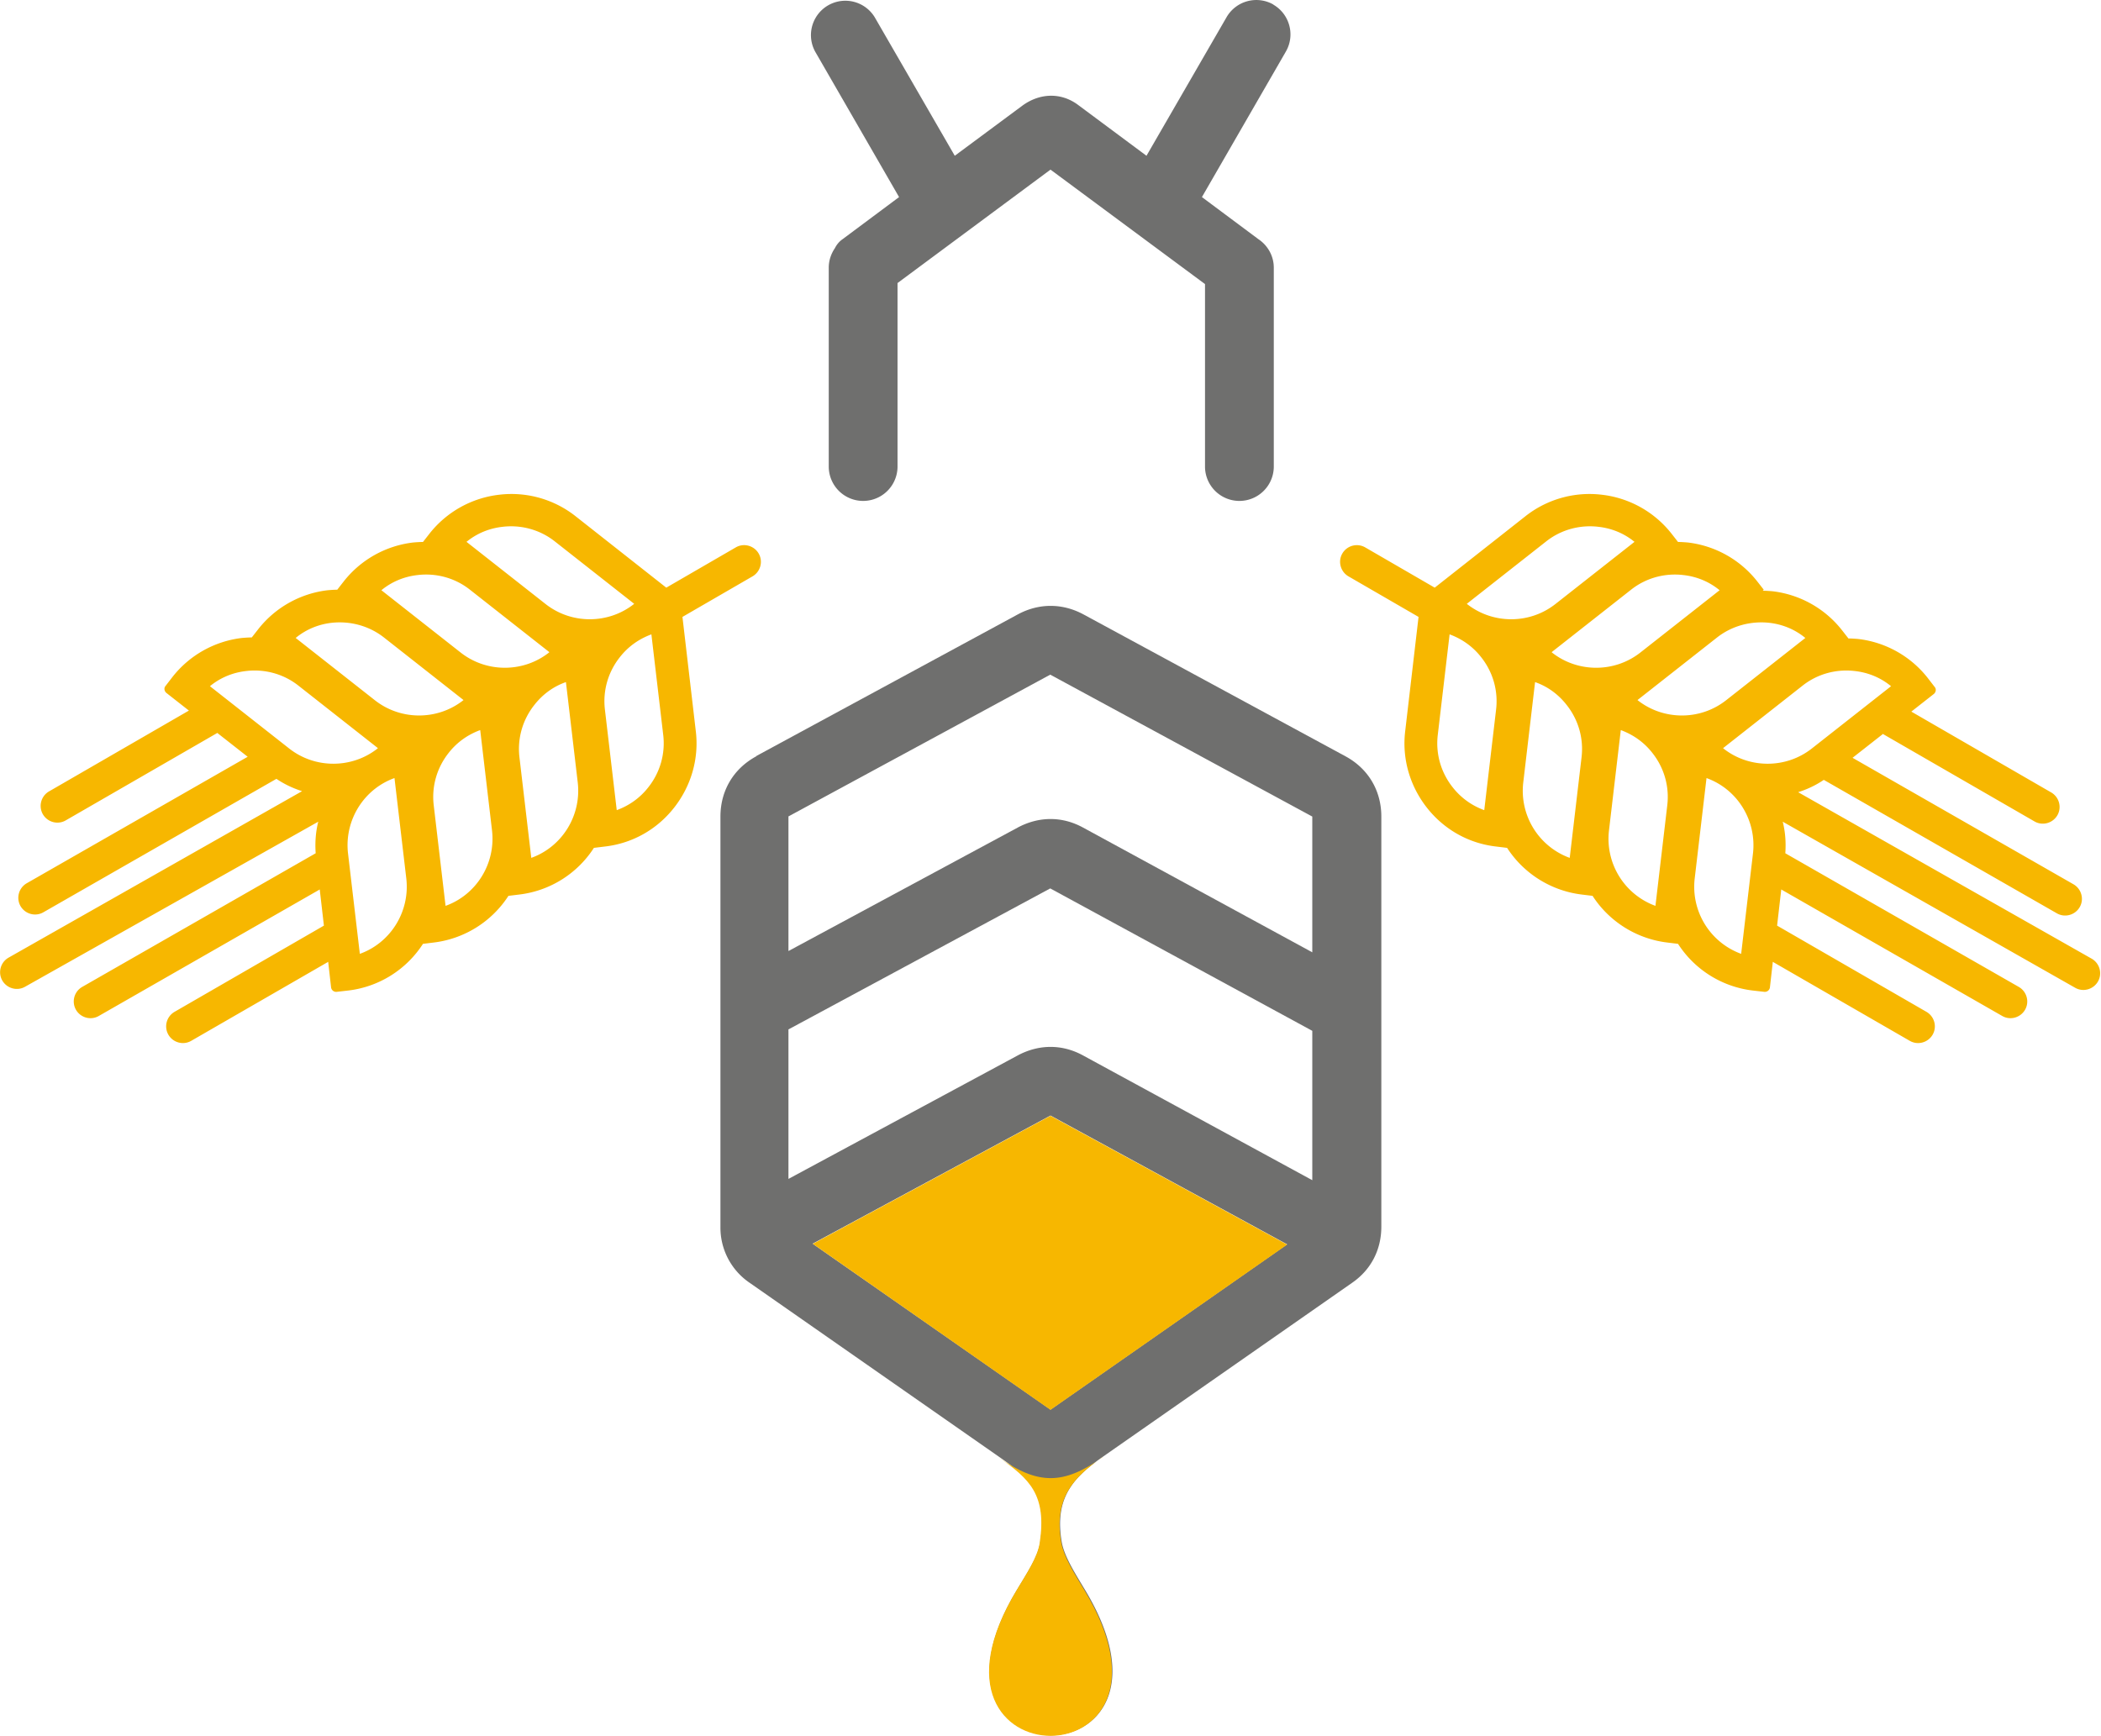
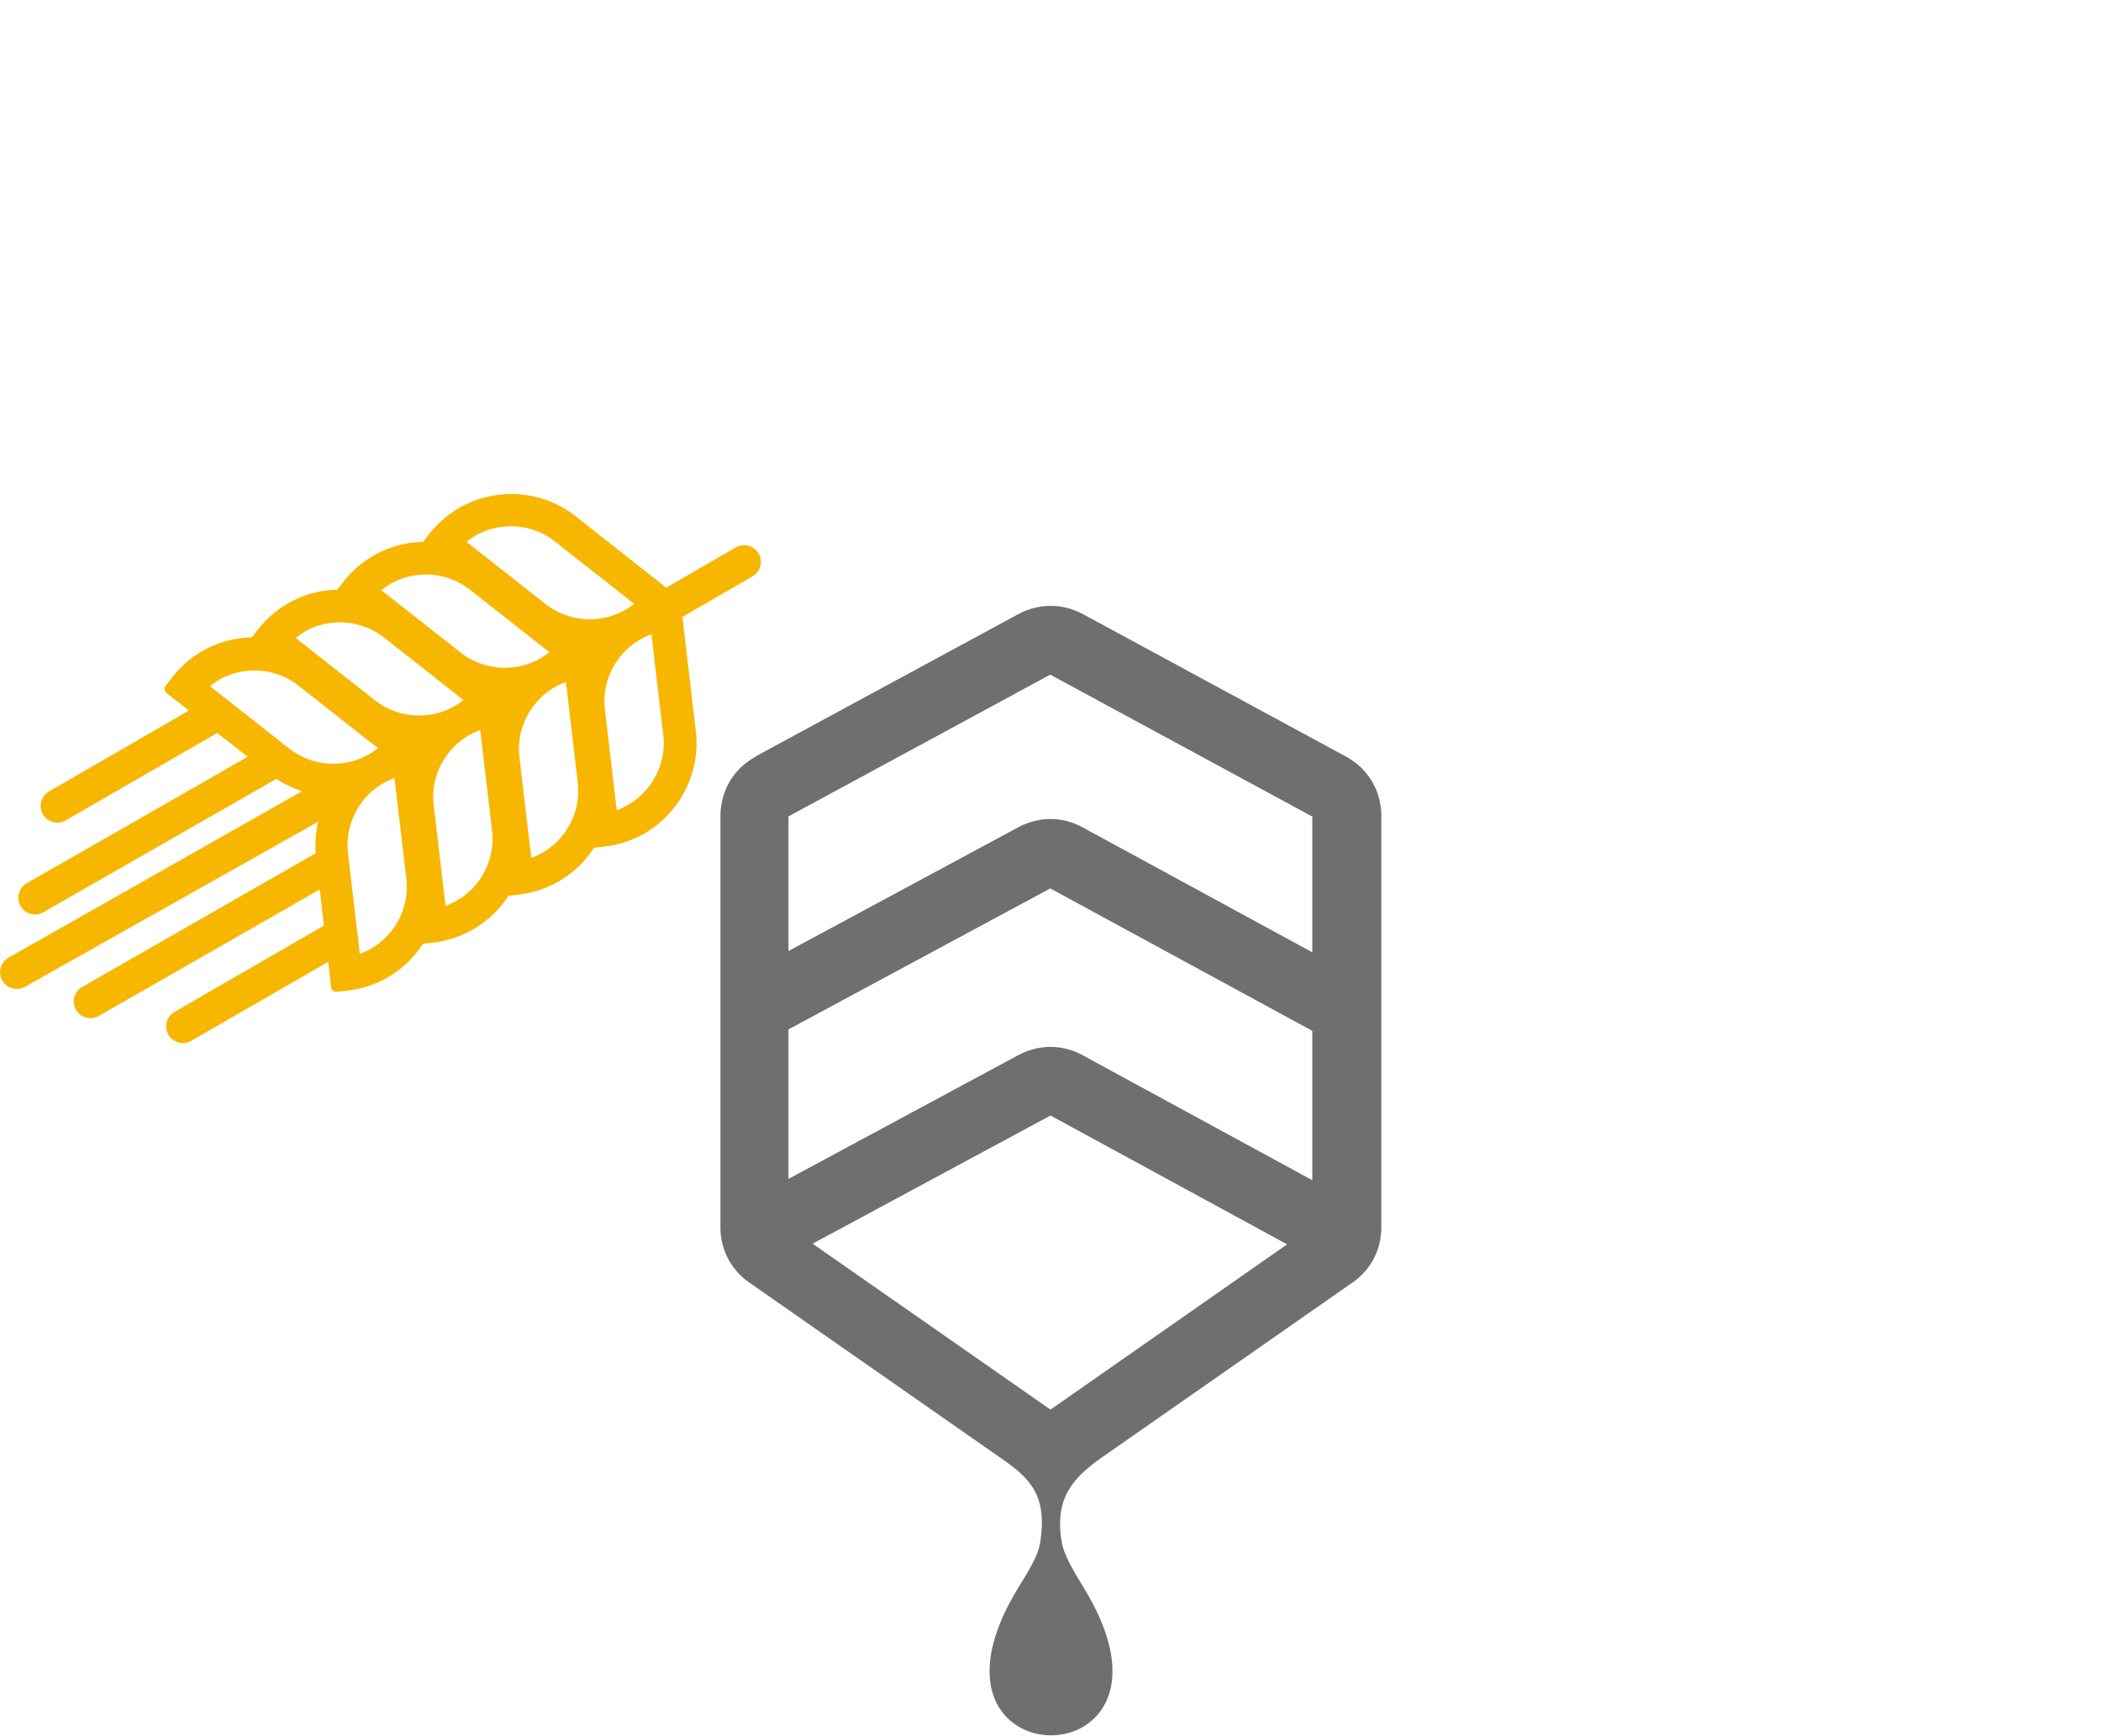
<svg xmlns="http://www.w3.org/2000/svg" data-bbox="0.004 0.001 81.823 67.642" viewBox="0 0 81.86 67.64" data-type="color">
  <g>
-     <path d="M49.61.18c.64.37.86 1.19.49 1.83l-3.27 5.67 2.2 1.64c.36.24.6.65.6 1.11v7.75a1.34 1.34 0 0 1-2.68 0v-7.11l-6.02-4.46-5.96 4.42v7.15a1.34 1.34 0 0 1-2.68 0v-7.75c0-.28.09-.54.24-.76.07-.14.17-.26.3-.35l2.2-1.64-3.27-5.67A1.34 1.34 0 0 1 34.08.67l3.12 5.4 2.63-1.95c.68-.5 1.52-.53 2.19-.02l2.65 1.97 3.12-5.4a1.34 1.34 0 0 1 1.83-.49" fill="#6f6f6e" fill-rule="evenodd" data-color="1" />
    <path d="m31.67 48.47 9.26 6.46 9.22-6.44-9.22-5.02-9.26 4.99Zm-.95-8.36v5.83l8.93-4.81c.82-.44 1.73-.45 2.55 0l8.93 4.86v-5.82l-10.21-5.55-10.21 5.5Zm0-8.29v5.24l8.93-4.81c.82-.44 1.73-.45 2.55 0l8.93 4.86v-5.29l-10.21-5.53-10.21 5.53Zm-1.27-2.35 10.21-5.53c.82-.44 1.73-.44 2.55 0l10.21 5.53c.89.48 1.4 1.34 1.4 2.35V47.8c0 .9-.4 1.68-1.14 2.19l-9.7 6.77c-1.16.81-1.91 1.61-1.61 3.34.1.55.5 1.18.89 1.83 4.6 7.59-7.22 7.59-2.62 0 .39-.65.81-1.28.89-1.83.28-1.86-.39-2.49-1.59-3.32l-9.73-6.79a2.599 2.599 0 0 1-1.14-2.19V31.82c0-1.01.51-1.87 1.4-2.35Z" fill="#6f6f6e" fill-rule="evenodd" data-color="1" />
-     <path d="M42.96 56.78c-1.16.81-1.91 1.61-1.61 3.34.1.55.5 1.18.89 1.83 4.6 7.59-7.22 7.59-2.62 0 .39-.65.81-1.28.89-1.83.28-1.86-.39-2.49-1.59-3.32 1.53 1.07 2.52 1.07 4.05-.02" fill="#f7b700" fill-rule="evenodd" data-color="2" />
    <path d="m18.17 21.11 3.09 2.43c1.02.8 2.46.78 3.45-.01l-3.09-2.43c-.58-.46-1.32-.66-2.05-.57-.52.06-1 .26-1.4.59m7.21 3.6c-.49.18-.91.48-1.23.89-.46.58-.67 1.31-.58 2.05l.46 3.91c.49-.18.91-.48 1.23-.89.46-.58.67-1.31.58-2.05l-.46-3.91ZM14.02 37.17c1.2-.43 1.96-1.65 1.81-2.94l-.46-3.91c-1.2.43-1.96 1.65-1.81 2.94l.46 3.91Zm.7-8.02-3.09-2.43c-.58-.46-1.32-.66-2.05-.57-.52.06-1 .26-1.4.59l3.09 2.43c1.02.8 2.46.78 3.45-.01Zm3.34-1.87-3.09-2.43c-.58-.46-1.32-.66-2.05-.58-.52.06-1 .26-1.4.59l3.09 2.43c1.02.8 2.46.78 3.45-.01Zm3.34-1.87-3.09-2.43c-.58-.46-1.32-.66-2.05-.57-.52.06-1 .26-1.4.59l3.09 2.43c1.02.8 2.46.78 3.45-.01Zm-.7 8.02c1.2-.43 1.96-1.65 1.81-2.94l-.46-3.91c-.49.17-.91.48-1.23.89-.46.58-.67 1.31-.58 2.05l.46 3.91Zm-3.34 1.87c1.2-.43 1.96-1.65 1.81-2.94l-.46-3.91c-.49.18-.91.48-1.23.89-.46.58-.67 1.31-.58 2.05l.46 3.91Zm-4.22-12.32.25-.32a4.04 4.04 0 0 1 2.71-1.52c.12-.01.25-.02.38-.02l.25-.32a4.04 4.04 0 0 1 2.71-1.52 4.03 4.03 0 0 1 2.99.84l3.53 2.78 2.71-1.57c.31-.18.71-.07.89.24.18.31.07.71-.24.89l-2.73 1.58.52 4.45c.13 1.07-.18 2.14-.85 2.99-.67.85-1.63 1.39-2.71 1.51l-.41.05a4.027 4.027 0 0 1-2.92 1.82l-.41.05a4.046 4.046 0 0 1-2.92 1.82l-.41.05a4.027 4.027 0 0 1-2.92 1.82l-.44.05a.2.2 0 0 1-.22-.17l-.11-.97v-.03l-5.34 3.08c-.31.18-.71.07-.89-.24a.654.654 0 0 1 .24-.89l5.82-3.36-.16-1.39v-.02l-8.61 4.93c-.31.18-.71.07-.89-.24a.654.654 0 0 1 .24-.89l9.1-5.21c-.03-.42 0-.83.1-1.23L.98 38.45c-.31.18-.71.07-.89-.24a.654.654 0 0 1 .24-.89l11.44-6.49c-.35-.11-.69-.27-1-.48l-9.08 5.2c-.31.18-.71.07-.89-.24a.654.654 0 0 1 .24-.89l8.61-4.93-1.16-.91-.02-.02-5.91 3.41c-.31.18-.71.07-.89-.24a.654.654 0 0 1 .24-.89l5.45-3.15-.88-.69c-.08-.07-.1-.19-.03-.27l.27-.35a4.04 4.04 0 0 1 2.71-1.52c.12-.01.25-.02.38-.02l.25-.32A4.04 4.04 0 0 1 12.77 23c.12-.01.25-.02.38-.02Z" fill="#f7b700" fill-rule="evenodd" data-color="2" />
-     <path d="m63.69 21.11-3.09 2.43c-1.02.8-2.46.78-3.45-.01l3.09-2.43c.58-.46 1.32-.66 2.05-.57.52.06 1 .26 1.4.59m-7.21 3.6c.49.18.91.48 1.23.89.46.58.67 1.31.58 2.05l-.46 3.91a2.74 2.74 0 0 1-1.23-.89c-.46-.58-.67-1.31-.58-2.05l.46-3.91Zm11.36 12.45a2.783 2.783 0 0 1-1.81-2.94l.46-3.91c1.2.43 1.96 1.65 1.81 2.94l-.46 3.91Zm-.7-8.02 3.09-2.43c.58-.46 1.32-.66 2.05-.57.52.06 1 .26 1.4.59l-3.09 2.43c-1.02.8-2.46.78-3.45-.01Zm-3.34-1.87 3.09-2.43c.58-.46 1.32-.66 2.05-.58.52.06 1 .26 1.4.59l-3.09 2.43c-1.02.8-2.46.78-3.45-.01Zm-3.34-1.87 3.09-2.43c.58-.46 1.32-.66 2.05-.57.52.06 1 .26 1.4.59l-3.09 2.43c-1.02.8-2.46.78-3.45-.01Zm.7 8.02a2.783 2.783 0 0 1-1.81-2.94l.46-3.91c.49.17.91.48 1.23.89.46.58.67 1.31.58 2.05l-.46 3.91Zm3.34 1.87a2.783 2.783 0 0 1-1.81-2.94l.46-3.91c.49.18.91.48 1.23.89.46.58.67 1.31.58 2.05l-.46 3.91Zm4.22-12.32-.25-.32a4.04 4.04 0 0 0-2.71-1.52c-.12-.01-.25-.02-.38-.02l-.25-.32a4.04 4.04 0 0 0-2.71-1.52 4.03 4.03 0 0 0-2.99.84L55.9 22.9l-2.71-1.57a.654.654 0 0 0-.89.24c-.18.31-.07.71.24.89l2.73 1.58-.52 4.45c-.13 1.07.18 2.14.85 2.99.67.85 1.63 1.39 2.71 1.51l.41.05a4.046 4.046 0 0 0 2.92 1.82l.41.05a4.046 4.046 0 0 0 2.92 1.82l.41.05a4.027 4.027 0 0 0 2.92 1.82l.44.05a.2.2 0 0 0 .22-.17l.11-.97v-.03l5.34 3.08c.31.18.71.07.89-.24.18-.31.07-.71-.24-.89l-5.82-3.36.16-1.39v-.02l8.61 4.93c.31.18.71.07.89-.24.18-.31.07-.71-.24-.89l-9.1-5.21c.03-.42 0-.83-.1-1.23l11.39 6.47c.31.18.71.07.89-.24.18-.31.07-.71-.24-.89l-11.44-6.49c.35-.11.69-.27 1-.48l9.08 5.2c.31.18.71.07.89-.24.18-.31.07-.71-.24-.89l-8.61-4.93 1.16-.91.02-.02 5.91 3.41c.31.18.71.07.89-.24.18-.31.07-.71-.24-.89l-5.45-3.15.88-.69c.08-.07.1-.19.03-.27l-.27-.35a4.04 4.04 0 0 0-2.71-1.52c-.12-.01-.25-.02-.38-.02l-.25-.32a4.04 4.04 0 0 0-2.71-1.52c-.12-.01-.25-.02-.38-.02Z" fill="#f7b700" fill-rule="evenodd" data-color="2" />
-     <path fill="#f7b700" fill-rule="evenodd" d="m31.67 48.47 9.26 6.47 9.22-6.44-9.22-5.02-9.26 4.99z" data-color="2" />
  </g>
</svg>